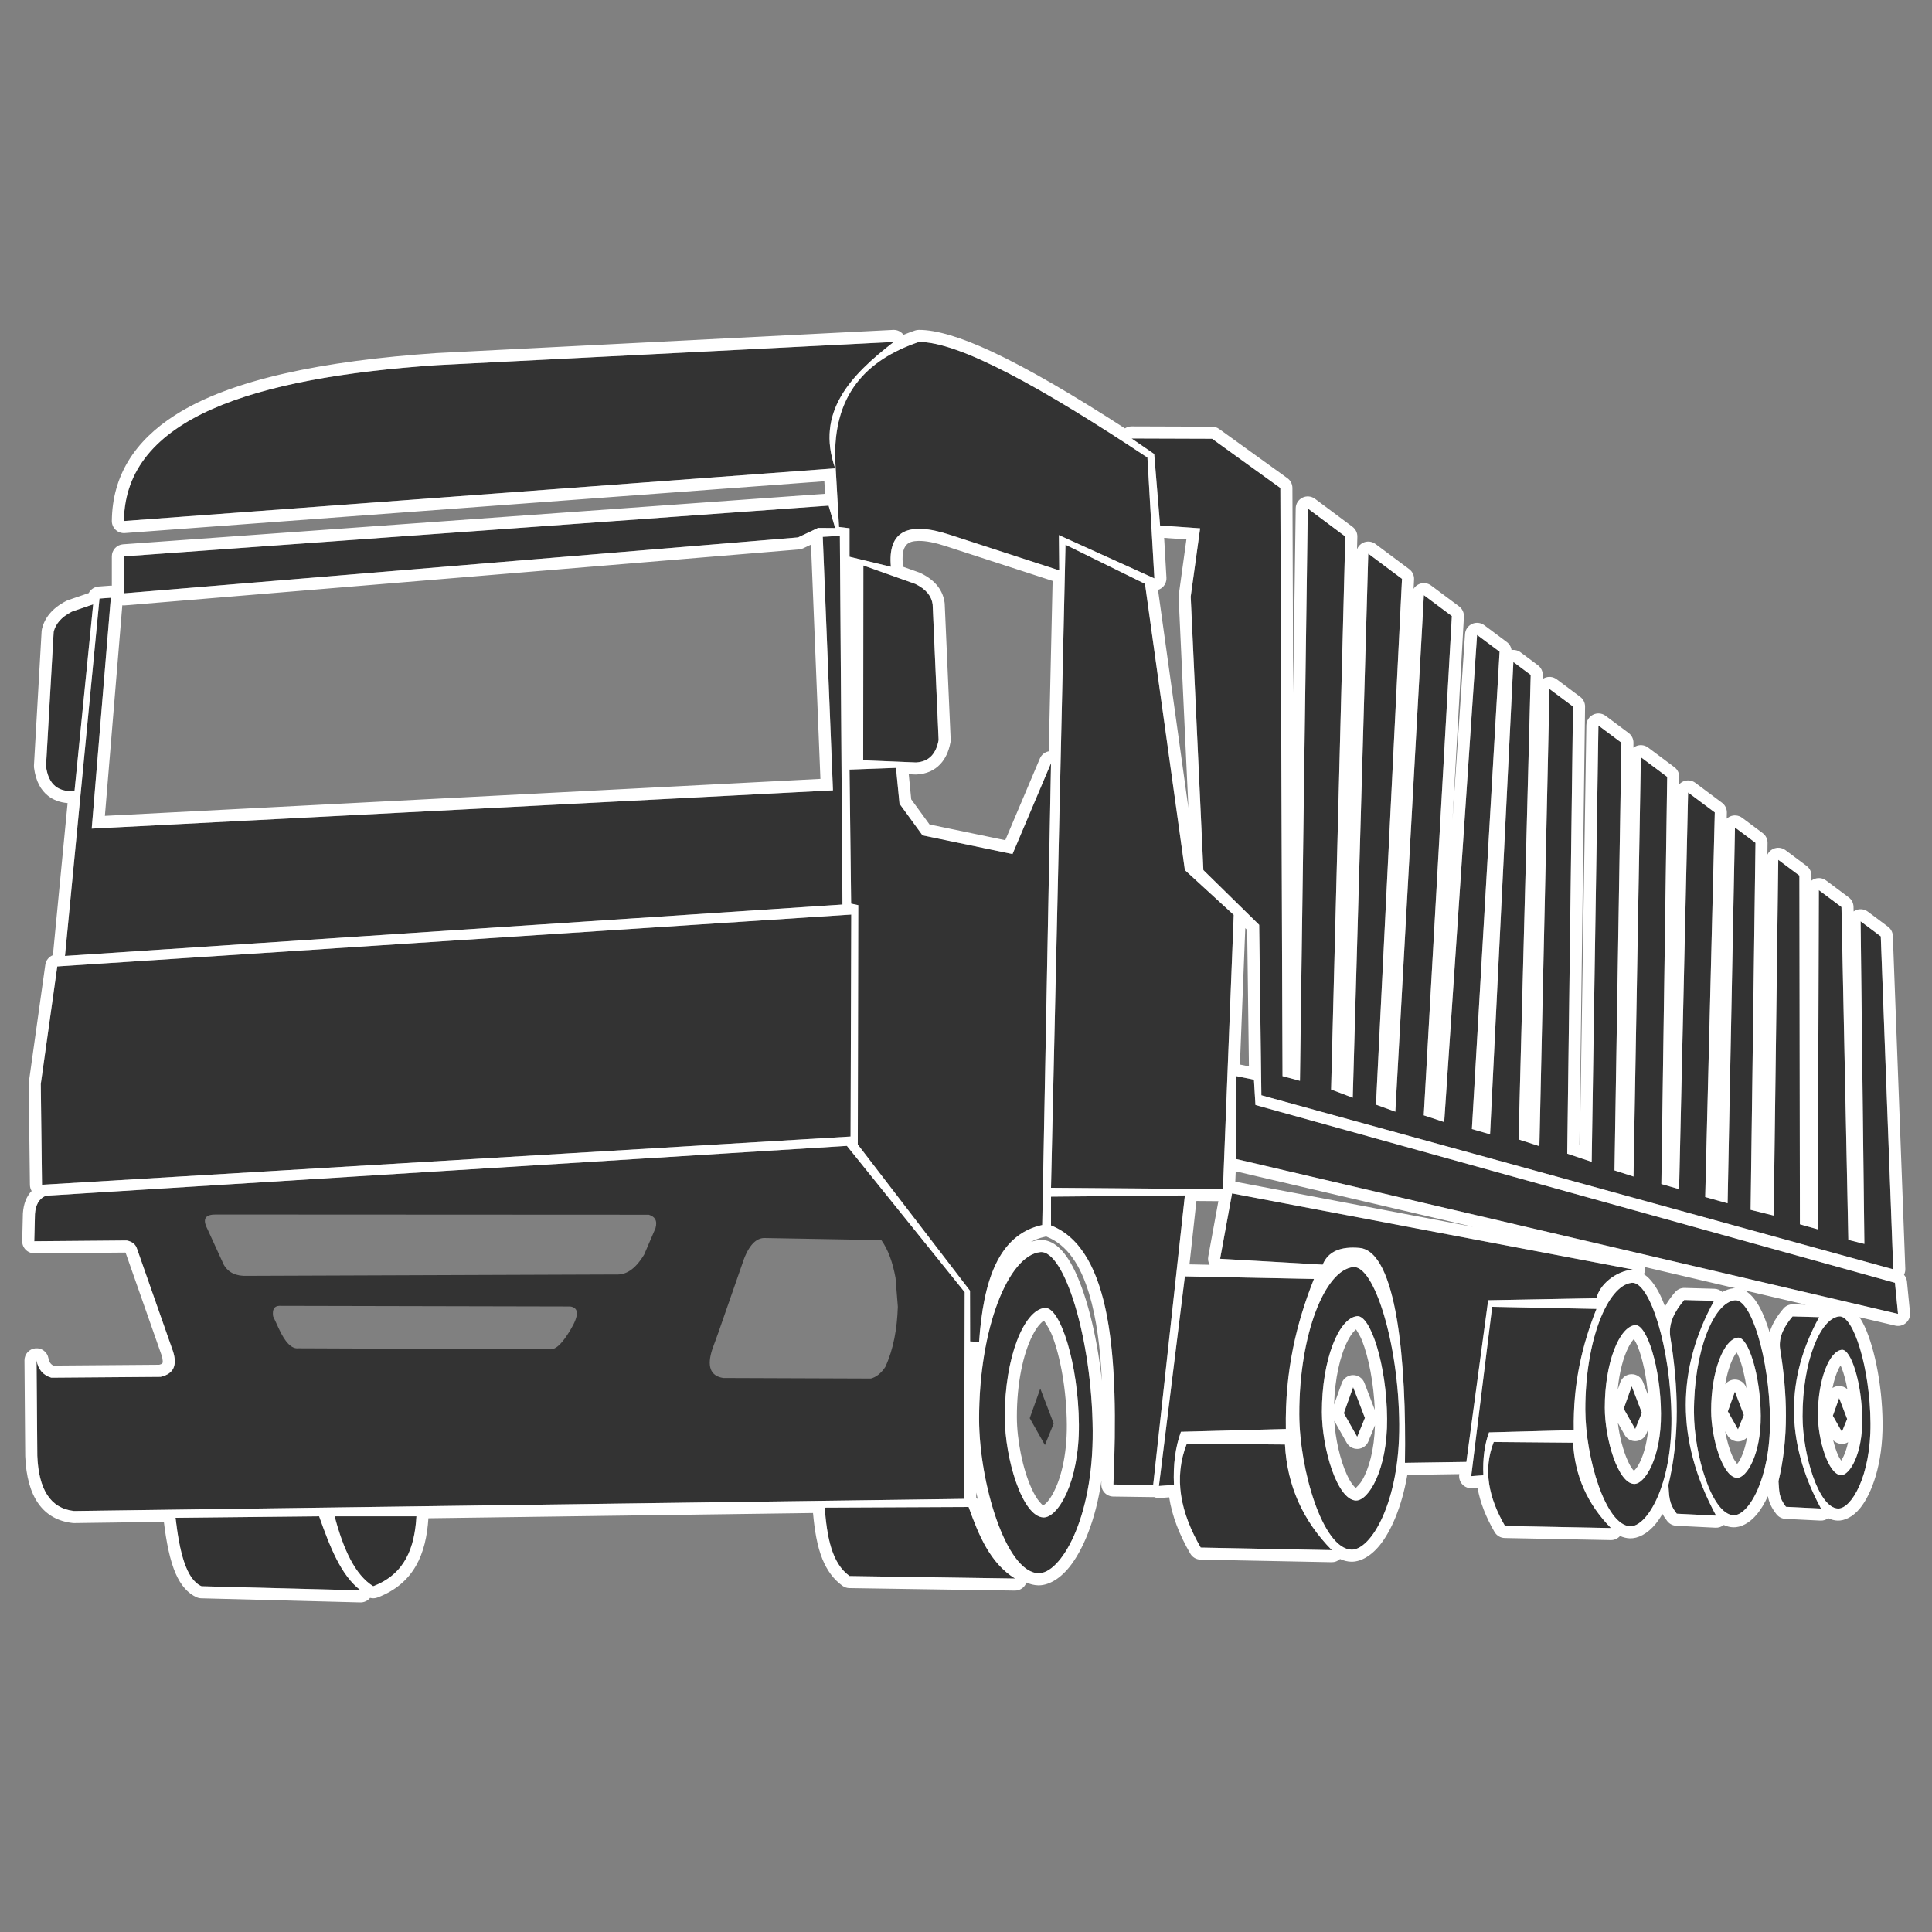
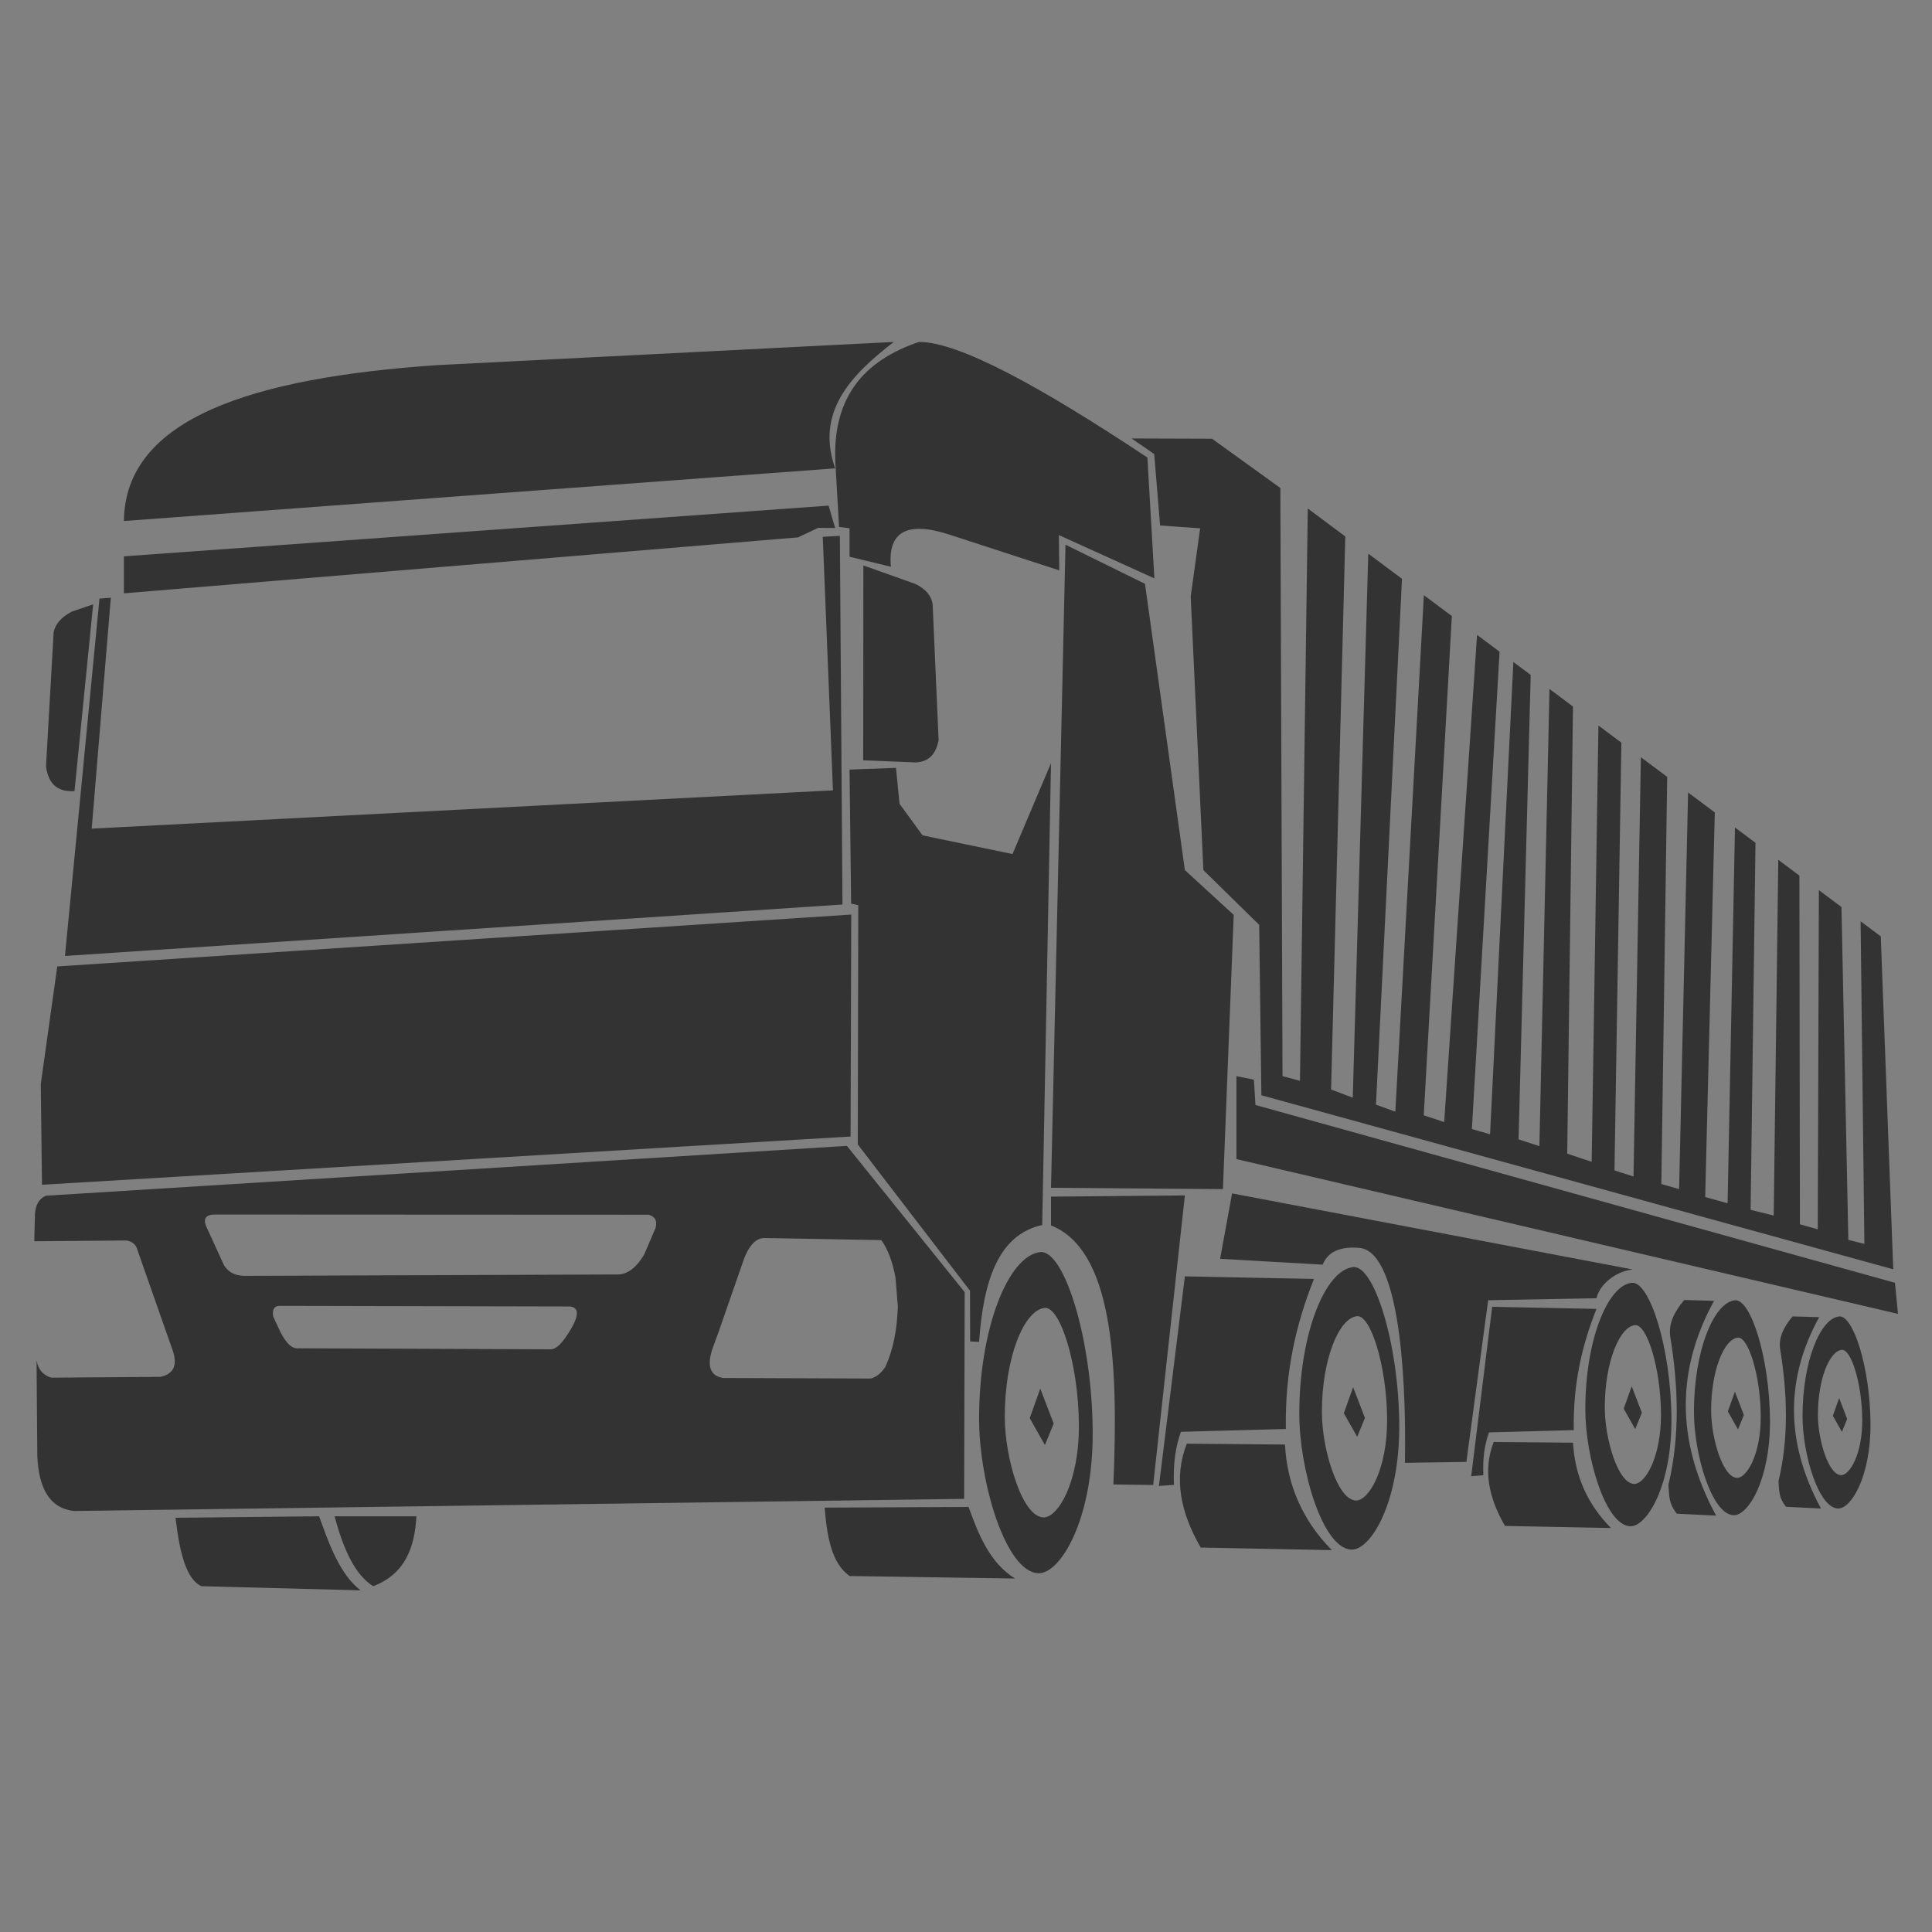
<svg xmlns="http://www.w3.org/2000/svg" xmlns:ns1="http://www.serif.com/" width="100%" height="100%" viewBox="0 0 1000 1000" version="1.1" xml:space="preserve" style="fill-rule:evenodd;clip-rule:evenodd;stroke-linejoin:round;stroke-miterlimit:2;">
  <rect x="0" y="0" width="1000" height="1000" fill="#808080" stroke="none" />
  <g transform="matrix(1.134,0,0,1.134,-66.925,-66.925)">
    <g id="Container-LKW" ns1:id="Container LKW">
      <path d="M499.335,648.805L499.075,743.154L92.763,748.694C81.838,747.458 76.64,738.552 76.041,723.486L75.698,679.923C76.41,684.097 78.677,686.711 82.427,687.835L132.314,687.453C138.435,686.096 139.973,682.003 137.976,675.797L121.582,629.078C121.011,627.165 119.6,625.778 116.87,625.217L74.663,625.569L74.971,613.15C75.26,609.22 76.62,606.168 80.013,604.786L445.566,582.032L499.335,648.805ZM468.825,655.434L467.767,642.268C466.517,635.394 464.475,629.513 461.299,625.05L407.639,624.09C403.539,624.303 400.15,628.3 397.57,636.602L386.901,667.25L384.12,674.902C381.632,682.567 383.146,687.051 389.134,687.98L456.53,688.228C458.903,687.587 461.112,685.951 463.097,682.954C466.831,674.854 468.488,665.532 468.825,655.434ZM319.275,666.215C323.617,659.037 323.062,655.868 319.276,655.343L186.512,655.053C184.176,655.131 183.23,656.722 183.675,659.826L186.207,665.283C189.178,671.828 192.171,674.781 195.187,674.425L309.845,674.888C313.1,675.252 316.205,671.245 319.275,666.215ZM353.037,631.641L358.202,619.61C359.24,615.878 357.697,614.256 355.142,613.462L157.723,613.366C153.039,613.27 151.18,615.082 153.604,619.787L161.149,636.277C163.201,639.873 166.774,641.582 171.906,641.361L340.257,640.735C344.497,640.945 348.752,638.746 353.037,631.641ZM501.81,671.292L501.761,648.149L450.54,581.394L450.764,472.16L447.504,471.459L446.776,410.284L467.977,409.504L469.592,425.887L480.079,440.296L521.162,448.837L538.735,407.355L534.721,618.156C514.543,622.553 507.814,643.972 505.913,671.502L501.81,671.292ZM109.6,331.843L100.878,437.233L439.21,419.756L434.557,304.041L442.365,303.604L443.547,471.881L88.67,495.344L104.422,332.228L109.6,331.843ZM85.153,500.132L447.558,476.455L447.246,577.764L78.185,599.785L77.627,553.798L85.153,500.132ZM93.02,420.115C86.092,420.505 81.158,417.679 80.013,408.738L83.515,347.41C84.38,343.827 86.924,340.68 91.87,338.157L101.539,334.856L93.02,420.115ZM453.092,317.11L476.776,325.525C481.766,327.95 484.198,331.122 484.71,334.856L487.433,396.814C486.843,399.978 485.751,402.331 484.222,403.977C482.417,405.921 480.002,406.878 477.084,407.022L453.01,406.034L453.092,317.11ZM204.678,751.105C209.502,764.687 214.504,777.992 223.617,784.901L150.988,783.022C143.892,779.86 140.931,767.171 139.138,751.789L204.678,751.105ZM211.749,751.105L249.092,751.105C248.265,765.324 244.006,777.405 229.369,783.021C221.024,777.855 215.686,766.031 211.749,751.105ZM435.424,747.145L501.125,746.85C505.798,759.949 511.022,772.537 522.315,779.508L446.794,778.37C438.517,772.471 436.488,760.293 435.424,747.145ZM505.913,706.856C505.843,665.024 519.362,632.08 533.815,630.524C544.634,629.358 557.46,669.725 557.766,712.066C558.06,752.78 542.924,777.412 532.971,777.098C518.063,776.628 505.961,735.672 505.913,706.856ZM517.635,705.794C517.666,724.594 525.562,751.314 535.288,751.62C541.781,751.825 551.656,735.755 551.464,709.193C551.264,681.569 542.897,655.234 535.839,655.994C526.409,657.01 517.589,678.502 517.635,705.794ZM533.839,692.82L539.957,708.773L535.951,718.584L529.025,706.318L533.839,692.82ZM652.064,704.521C652.002,667.716 663.897,638.731 676.613,637.361C686.131,636.336 697.416,671.852 697.685,709.105C697.944,744.926 684.627,766.597 675.87,766.321C662.754,765.908 652.106,729.874 652.064,704.521ZM662.377,703.586C662.405,720.127 669.352,743.635 677.908,743.905C683.622,744.085 692.31,729.946 692.141,706.577C691.965,682.273 684.603,659.102 678.393,659.771C670.097,660.665 662.337,679.574 662.377,703.586ZM676.634,692.171L682.017,706.207L678.492,714.839L672.398,704.047L676.634,692.171ZM782.616,702.405C782.563,670.693 792.812,645.719 803.768,644.539C811.97,643.655 821.693,674.256 821.925,706.355C822.148,737.219 810.673,755.892 803.128,755.654C791.827,755.298 782.653,724.25 782.616,702.405ZM791.502,701.6C791.526,715.851 797.512,736.107 804.884,736.339C809.807,736.495 817.293,724.312 817.147,704.176C816.996,683.235 810.653,663.271 805.302,663.847C798.154,664.617 791.468,680.91 791.502,701.6ZM803.786,691.764L808.424,703.858L805.388,711.296L800.137,701.997L803.786,691.764ZM832.198,703.604C832.151,675.605 841.199,653.556 850.873,652.514C858.114,651.734 866.698,678.751 866.903,707.091C867.1,734.34 856.969,750.827 850.307,750.617C840.33,750.302 832.23,722.89 832.198,703.604ZM840.043,702.893C840.064,715.475 845.349,733.359 851.858,733.564C856.204,733.701 862.814,722.945 862.685,705.168C862.551,686.679 856.951,669.052 852.227,669.561C845.916,670.241 840.013,684.626 840.043,702.893ZM850.888,694.209L854.983,704.887L852.302,711.453L847.666,703.243L850.888,694.209ZM881.767,705.545C881.726,680.523 889.812,660.817 898.457,659.886C904.928,659.189 912.6,683.334 912.783,708.661C912.959,733.014 903.906,747.748 897.952,747.56C889.035,747.279 881.796,722.781 881.767,705.545ZM888.779,704.909C888.798,716.154 893.52,732.137 899.338,732.32C903.222,732.443 909.129,722.83 909.014,706.942C908.894,690.419 903.889,674.667 899.667,675.121C894.027,675.729 888.752,688.585 888.779,704.909ZM898.471,697.149L902.131,706.691L899.735,712.56L895.592,705.222L898.471,697.149ZM841.381,652.768C824.471,683.537 823.561,716.08 842.308,750.804L824.37,749.917C820.51,744.985 820.966,741.686 820.533,736.809C825.799,714.84 825.152,692.05 821.331,668.82C820.623,662.933 823.368,657.54 827.772,652.384L841.381,652.768ZM889.357,660.214C874.29,687.628 873.479,716.624 890.182,747.562L874.2,746.771C870.761,742.377 871.167,739.437 870.782,735.093C875.474,715.518 874.897,695.213 871.492,674.516C870.861,669.27 873.307,664.465 877.231,659.871L889.357,660.214ZM538.735,618.344L538.735,605.205L599.836,604.655L585.368,736.832L567.21,736.581C569.671,678.491 566.409,629.344 538.735,618.344ZM545.35,307.636L581.629,325.488L599.836,456.159L622.132,476.605L617.208,601.773L538.735,601.166L545.35,307.636ZM465.657,317.695L446.776,313.133L446.776,300.123L441.991,299.544L440.282,269.66C439.05,239.528 454.113,223.354 478.423,215.1C496.753,214.967 534.632,235.901 582.739,267.858L585.915,323.003L542.331,303.25L542.49,319.348L492.755,303.165C473.11,296.676 464.16,301.607 465.657,317.695ZM466.96,215.099C447.123,230.427 431.236,247.166 440.212,272.79L115.572,296.828C116.075,249.848 174.466,231.429 258.534,225.678L466.96,215.099ZM437.217,289.807L440.212,300.023L432.429,299.966L423.269,304.301L115.572,329.832L115.572,312.954L437.217,289.807ZM599.836,641.592L658.758,642.782C650.822,662.703 645.454,684.661 645.929,711.257L598.042,712.54C595.529,719.415 594.421,727.448 594.855,736.753L587.993,737.267L599.836,641.592ZM600.714,717.964L645.519,718.353C646.513,737.002 653.625,753.079 666.927,766.553L607.074,765.375C597.889,749.54 594.536,733.731 600.714,717.964ZM740.098,655.484L787.71,656.445C781.297,672.542 776.959,690.286 777.343,711.777L738.648,712.813C736.618,718.368 735.722,724.859 736.073,732.378L730.528,732.794L740.098,655.484ZM740.807,717.196L777.011,717.51C777.815,732.58 783.562,745.571 794.311,756.458L745.946,755.506C738.525,742.711 735.815,729.937 740.807,717.196ZM738.268,652.494L728.321,726.285L700.28,726.701C701.05,680.807 696.56,630.134 679.529,628.612C670.914,627.842 665.154,630.25 662.742,636.25L615.921,633.573L621.379,603.723L804.309,638.457C796.272,639.278 789.044,645.464 787.71,651.58L738.268,652.494ZM623.376,550.207L631.354,551.83L632.049,563.369L923.941,644.52L925.337,658.715L623.376,588.07L623.376,550.207ZM575.504,259.151L612.241,259.274L643.413,281.749L644.407,550.207L652.364,552.339L655.937,291.101L673.054,303.884L666.575,556.298L676.465,560.042L683.544,311.718L698.94,323.216L687.06,563.215L695.895,566.422L708.926,330.673L721.695,340.209L708.867,568.085L718.199,571.161L733.203,348.804L743.476,356.475L730.837,574.351L739.135,576.754L749.771,361.176L757.682,367.084L752.144,579.082L761.651,582.151L766.258,373.488L776.983,381.498L774.356,585.588L785.516,589.316L788.594,390.169L799.076,397.997L795.927,593.227L804.609,596.023L807.965,404.636L819.979,413.607L817.318,599.445L825.422,601.773L829.523,420.735L841.708,429.835L837.328,605.378L847.557,608.237L850.921,436.715L860.285,443.707L858.061,611.231L868.603,613.836L870.689,451.477L880.325,458.674L880.561,617.824L888.711,620.117L889.216,465.313L899.524,473.011L902.665,624.936L909.984,626.778L908.265,479.539L917.471,486.414L923.163,638.369L634.755,558.931L633.752,481.152L608.279,456.159L602.497,331.339L606.797,300.161L588.52,298.864L585.837,266.248L575.504,259.151Z" style="fill:rgb(51,51,51);" />
-       <path d="M73.464,602.63C72.962,601.798 72.685,600.841 72.673,599.852L72.116,553.864C72.112,553.586 72.13,553.308 72.169,553.032L79.694,499.367C79.978,497.344 81.342,495.693 83.17,494.989C83.173,494.931 83.178,494.873 83.184,494.815L89.869,425.58C86.384,425.284 83.373,424.184 80.926,422.247C77.767,419.747 75.352,415.736 74.545,409.438C74.502,409.102 74.49,408.762 74.51,408.424L78.011,347.096C78.03,346.766 78.079,346.438 78.156,346.117C79.341,341.212 82.594,336.701 89.365,333.247C89.599,333.128 89.84,333.026 90.089,332.941L99.51,329.724C100.364,328.051 102.045,326.877 104.013,326.731L109.191,326.346C109.482,326.324 109.773,326.326 110.06,326.35L110.06,312.954C110.06,310.063 112.293,307.663 115.176,307.456L435.604,284.397L435.277,278.682L115.979,302.325C114.44,302.439 112.924,301.903 111.799,300.847C110.674,299.791 110.044,298.312 110.06,296.769C110.282,276.048 120.553,260.267 138.928,248.502C164.492,232.134 206.57,223.708 258.158,220.179C258.19,220.177 258.222,220.175 258.254,220.173L466.68,209.594C468.564,209.498 470.326,210.37 471.403,211.837C473.104,211.142 474.854,210.49 476.651,209.88C477.209,209.691 477.794,209.592 478.383,209.588C486.266,209.53 497.566,212.913 511.532,219.412C528.151,227.146 548.879,239.289 572.481,254.542C573.363,253.963 574.413,253.635 575.522,253.639L612.259,253.762C613.41,253.766 614.531,254.13 615.464,254.803L646.637,277.277C648.068,278.309 648.919,279.964 648.925,281.728L649.272,375.347L650.425,291.026C650.454,288.954 651.642,287.073 653.501,286.157C655.359,285.241 657.575,285.445 659.235,286.685L676.352,299.467C677.785,300.538 678.61,302.237 678.564,304.025L678.418,309.691C678.919,308.426 679.879,307.368 681.145,306.756C682.997,305.86 685.194,306.071 686.843,307.302L702.238,318.799C703.709,319.897 704.536,321.655 704.445,323.488L704.233,327.783C704.788,326.882 705.6,326.143 706.593,325.679C708.433,324.82 710.597,325.042 712.224,326.257L724.994,335.793C726.475,336.899 727.303,338.674 727.199,340.519L721.972,433.376L727.704,348.432C727.839,346.418 729.066,344.639 730.9,343.795C732.735,342.952 734.884,343.179 736.501,344.387L746.775,352.059C747.969,352.951 748.739,354.279 748.938,355.727C750.376,355.507 751.869,355.863 753.069,356.76L760.981,362.668C762.415,363.739 763.239,365.439 763.193,367.228L763.148,368.937C763.367,368.787 763.599,368.652 763.842,368.534C765.697,367.629 767.902,367.837 769.556,369.072L780.282,377.082C781.695,378.137 782.518,379.805 782.495,381.569L779.92,581.635L780.121,581.702L783.083,390.084C783.115,388.014 784.304,386.136 786.162,385.223C788.02,384.309 790.234,384.514 791.893,385.753L802.374,393.58C803.793,394.64 804.616,396.316 804.587,398.086L804.552,400.308C804.854,400.069 805.184,399.86 805.539,399.686C807.396,398.776 809.606,398.981 811.264,400.219L823.277,409.191C824.693,410.248 825.516,411.92 825.491,413.686L825.443,417.029C825.906,416.519 826.468,416.092 827.109,415.78C828.964,414.876 831.168,415.084 832.822,416.319L845.006,425.418C846.439,426.488 847.263,428.185 847.219,429.972L847.151,432.693C847.545,432.323 847.998,432.008 848.499,431.763C850.355,430.855 852.563,431.062 854.219,432.298L863.583,439.291C864.997,440.347 865.82,442.016 865.796,443.781L865.726,449.079C866.251,447.993 867.129,447.087 868.251,446.534C870.11,445.617 872.326,445.82 873.987,447.061L883.623,454.257C885.014,455.296 885.835,456.929 885.837,458.666L885.841,460.955C886.122,460.737 886.428,460.544 886.754,460.382C888.617,459.451 890.846,459.651 892.514,460.897L902.822,468.595C904.183,469.611 905,471.199 905.035,472.897L905.079,475.041C905.296,474.888 905.525,474.749 905.766,474.626C907.636,473.675 909.883,473.868 911.564,475.123L920.769,481.997C922.104,482.994 922.917,484.542 922.979,486.207L928.671,638.162C928.707,639.115 928.495,640.046 928.074,640.872C928.824,641.722 929.311,642.801 929.427,643.981L930.823,658.175C930.997,659.944 930.307,661.689 928.969,662.86C927.632,664.032 925.812,664.487 924.081,664.082L907.761,660.264C908.264,661.012 908.76,661.839 909.24,662.744C913.993,671.701 918.159,689.84 918.295,708.621C918.431,727.406 913.271,740.917 908.1,747.31C904.675,751.544 900.82,753.165 897.778,753.069C896.362,753.025 894.916,752.658 893.491,751.971C892.478,752.731 891.216,753.132 889.91,753.067L873.928,752.277C872.33,752.198 870.846,751.428 869.86,750.169C867.404,747.032 866.421,744.512 865.94,741.919C864.439,745.206 862.798,747.891 861.153,749.924C857.489,754.454 853.387,756.229 850.134,756.126C848.701,756.081 847.246,755.725 845.807,755.063C844.764,755.92 843.424,756.378 842.035,756.309L824.098,755.422C822.5,755.343 821.015,754.574 820.029,753.314C819.125,752.159 818.403,751.079 817.824,750.047C816.849,751.712 815.847,753.169 814.843,754.41C810.882,759.308 806.473,761.274 802.954,761.163C801.464,761.116 799.954,760.755 798.46,760.087C797.407,761.291 795.858,762.002 794.202,761.969L745.838,761.017C743.912,760.98 742.145,759.939 741.178,758.272C737.279,751.549 734.597,744.824 733.419,738.105L730.94,738.291C729.293,738.414 727.677,737.792 726.538,736.596C725.398,735.4 724.855,733.756 725.058,732.117L725.091,731.846L701.378,732.197C698.796,747.091 693.822,758.086 688.779,764.321C684.408,769.724 679.578,771.953 675.696,771.831C674.025,771.778 672.337,771.363 670.67,770.599C669.644,771.548 668.273,772.092 666.819,772.064L606.966,770.886C605.039,770.848 603.273,769.807 602.306,768.141C597.337,759.573 593.985,751.004 592.67,742.444L588.405,742.764C587.505,742.831 586.615,742.676 585.806,742.327C585.637,742.34 585.465,742.346 585.292,742.343L567.134,742.093C565.645,742.072 564.228,741.45 563.205,740.368C562.182,739.286 561.64,737.835 561.703,736.348C561.725,735.823 561.747,735.299 561.769,734.775C559.064,753.275 553.116,766.861 547.057,774.351C542.283,780.254 537.037,782.741 532.797,782.608C531.037,782.552 529.264,782.126 527.513,781.345C526.729,783.565 524.609,785.055 522.232,785.02L446.711,783.882C445.593,783.865 444.506,783.508 443.595,782.859C439.451,779.905 436.486,775.749 434.421,770.705C431.967,764.712 430.808,757.366 430.103,749.607L254.56,752.001C253.51,768.224 248.109,781.734 231.344,788.167C230.238,788.591 229.041,788.644 227.924,788.341C226.868,789.663 225.234,790.457 223.474,790.411L150.846,788.532C150.121,788.514 149.407,788.352 148.744,788.057C144.824,786.31 141.577,782.665 139.222,777.311C136.602,771.356 134.953,763.015 133.808,753.647L92.838,754.206C92.606,754.209 92.374,754.197 92.143,754.171C78.653,752.645 71.273,742.308 70.533,723.705C70.531,723.647 70.53,723.588 70.529,723.53L70.186,679.966C70.164,677.094 72.351,674.685 75.212,674.432C78.073,674.178 80.649,676.164 81.132,678.996C81.403,680.587 82.122,681.718 83.382,682.316C83.382,682.316 131.676,681.945 131.678,681.945C132.321,681.79 132.837,681.611 133.14,681.213C133.35,680.937 133.302,680.561 133.282,680.148C133.246,679.359 133.05,678.494 132.749,677.549L116.381,630.903C116.369,630.868 116.357,630.832 116.345,630.797C116.296,630.779 116.237,630.757 116.172,630.735L74.709,631.081C73.216,631.093 71.781,630.499 70.733,629.434C69.686,628.369 69.116,626.925 69.153,625.432L69.461,613.013C69.463,612.924 69.467,612.834 69.474,612.745C69.782,608.555 71.044,605.111 73.464,602.63ZM866.739,667.169C867.867,663.398 870.064,659.775 873.04,656.291C874.122,655.024 875.721,654.314 877.387,654.361L883.239,654.527L855.21,647.969C855.743,648.239 856.276,648.569 856.806,648.962C858.637,650.321 860.59,652.685 862.359,656.019C863.908,658.938 865.4,662.735 866.739,667.169ZM629.072,545.741L628.27,483.496L627.41,482.653L624.961,544.904L629.072,545.741ZM601.937,636.121L611.135,636.307C610.495,635.186 610.264,633.868 610.499,632.581L615.127,607.269L605.104,607.191L601.937,636.121ZM731.388,619L623.044,593.653L622.857,598.392L731.388,619ZM504.589,742.562C504.862,742.783 505.115,743.03 505.343,743.301C505.085,742.3 504.835,741.291 504.595,740.276L504.589,742.562ZM590.372,304.522L591.419,322.686C591.529,324.612 590.625,326.456 589.034,327.548C588.581,327.859 588.09,328.096 587.58,328.258L601.446,427.766L596.991,331.594C596.976,331.257 596.991,330.92 597.037,330.586L600.531,305.243L590.372,304.522ZM471.169,317.683L478.622,320.331C478.814,320.399 479.002,320.478 479.185,320.567C486.288,324.019 489.442,328.791 490.171,334.107C490.194,334.275 490.21,334.445 490.217,334.614L492.94,396.572C492.958,396.991 492.928,397.411 492.852,397.824C492.031,402.225 490.387,405.44 488.261,407.728C485.489,410.712 481.835,412.306 477.356,412.528C477.19,412.536 477.024,412.537 476.858,412.53L473.802,412.404L474.931,423.855L483.284,435.332C483.284,435.332 517.852,442.519 517.852,442.519L533.659,405.205C534.397,403.464 535.944,402.273 537.711,401.938L539.464,324.16L491.05,308.407C491.042,308.404 491.034,308.402 491.026,308.399C485.872,306.697 481.573,305.823 478.097,305.912C475.831,305.97 474.03,306.38 472.85,307.598C470.971,309.536 470.738,312.804 471.146,317.184C471.161,317.351 471.169,317.517 471.169,317.683ZM114.845,335.296L106.892,431.402L433.483,414.532L429.183,307.6L425.627,309.283C425.029,309.567 424.384,309.74 423.725,309.794L116.028,335.326C115.63,335.359 115.234,335.348 114.845,335.296ZM499.335,648.805L445.566,582.032L80.013,604.786C76.62,606.168 75.26,609.22 74.971,613.15L74.663,625.569L116.87,625.217C119.6,625.778 121.011,627.165 121.582,629.078L137.976,675.797C139.973,682.003 138.435,686.096 132.314,687.453L82.427,687.835C78.677,686.711 76.41,684.097 75.698,679.923L76.041,723.486C76.64,738.552 81.838,747.458 92.763,748.694L499.075,743.154L499.335,648.805ZM501.81,671.292L505.913,671.502C507.814,643.972 514.543,622.553 534.721,618.156L538.735,407.355L521.162,448.837L480.079,440.296L469.592,425.887L467.977,409.504L446.776,410.284L447.504,471.459L450.764,472.16L450.54,581.394L501.761,648.149L501.81,671.292ZM109.6,331.843L104.422,332.228L88.67,495.344L443.547,471.881L442.365,303.604L434.557,304.041L439.21,419.756L100.878,437.233L109.6,331.843ZM85.153,500.132L77.627,553.798L78.185,599.785L447.246,577.764L447.558,476.455L85.153,500.132ZM93.02,420.115L101.539,334.856L91.87,338.157C86.924,340.68 84.38,343.827 83.515,347.41L80.013,408.738C81.158,417.679 86.092,420.505 93.02,420.115ZM453.092,317.11L453.01,406.034L477.084,407.022C480.002,406.878 482.417,405.921 484.222,403.977C485.751,402.331 486.843,399.978 487.433,396.814L484.71,334.856C484.198,331.122 481.766,327.95 476.776,325.525L453.092,317.11ZM204.678,751.105L139.138,751.789C140.931,767.171 143.892,779.86 150.988,783.022L223.617,784.901C214.504,777.992 209.502,764.687 204.678,751.105ZM211.749,751.105C215.686,766.031 221.024,777.855 229.369,783.021C244.006,777.405 248.265,765.324 249.092,751.105L211.749,751.105ZM435.424,747.145C436.488,760.293 438.517,772.471 446.794,778.37L522.315,779.508C511.022,772.537 505.798,759.949 501.125,746.85L435.424,747.145ZM505.913,706.856C505.961,735.672 518.063,776.628 532.971,777.098C542.924,777.412 558.06,752.78 557.766,712.066C557.46,669.725 544.634,629.358 533.815,630.524C519.362,632.08 505.843,665.024 505.913,706.856ZM517.635,705.794C517.589,678.502 526.409,657.01 535.839,655.994C542.897,655.234 551.264,681.569 551.464,709.193C551.656,735.755 541.781,751.825 535.288,751.62C525.562,751.314 517.666,724.594 517.635,705.794ZM535.231,746.076C535.474,745.918 536.1,745.498 536.482,745.119C537.372,744.238 538.246,743.054 539.1,741.614C542.983,735.063 546.058,723.866 545.952,709.233C545.838,693.427 542.97,678.055 539.199,668.45C538.154,665.786 536.292,662.946 535.503,661.799C535.054,662.06 534.619,662.451 534.165,662.893C532.762,664.259 531.469,666.208 530.262,668.593C525.98,677.049 523.122,690.449 523.147,705.785C523.165,716.326 525.803,729.537 529.894,738.477C531.077,741.064 532.354,743.265 533.774,744.806C534.289,745.365 534.697,745.932 535.231,746.076ZM652.064,704.521C652.106,729.874 662.754,765.908 675.87,766.321C684.627,766.597 697.944,744.926 697.685,709.105C697.416,671.852 686.131,636.336 676.613,637.361C663.897,638.731 652.002,667.716 652.064,704.521ZM662.377,703.586C662.337,679.574 670.097,660.665 678.393,659.771C684.603,659.102 691.965,682.273 692.141,706.577C692.31,729.946 683.622,744.085 677.908,743.905C669.352,743.635 662.405,720.127 662.377,703.586ZM677.873,738.16C678.487,737.571 679.85,736.186 680.693,734.763C683.802,729.518 686.298,720.842 686.6,709.563L683.596,716.923C682.797,718.879 680.95,720.207 678.841,720.34C676.731,720.474 674.732,719.39 673.693,717.55L668.024,707.511C668.565,715.88 670.694,725.355 673.765,732.066C674.773,734.269 675.854,736.149 677.064,737.461C677.282,737.698 677.619,737.968 677.873,738.16ZM677.945,665.789C677.761,665.947 677.576,666.128 677.383,666.316C676.192,667.475 675.102,669.132 674.078,671.155C670.668,677.887 668.306,688.217 667.939,700.141L671.442,690.32C672.216,688.147 674.262,686.687 676.568,686.659C678.875,686.632 680.954,688.044 681.78,690.197L686.532,702.588C686.033,690.229 683.707,678.548 680.733,670.972C679.962,669.008 678.681,666.918 677.945,665.789ZM676.634,692.171L672.398,704.047L678.492,714.839L682.017,706.207L676.634,692.171ZM782.616,702.405C782.653,724.25 791.827,755.298 803.128,755.654C810.673,755.892 822.148,737.219 821.925,706.355C821.693,674.256 811.97,643.655 803.768,644.539C792.812,645.719 782.563,670.693 782.616,702.405ZM791.502,701.6C791.468,680.91 798.154,664.617 805.302,663.847C810.653,663.271 816.996,683.235 817.147,704.176C817.293,724.312 809.807,736.495 804.884,736.339C797.512,736.107 791.526,715.851 791.502,701.6ZM804.839,730.353C805.367,729.79 806.131,728.912 806.628,728.074C808.823,724.369 810.645,718.643 811.338,711.305L810.491,713.379C809.692,715.336 807.845,716.663 805.736,716.797C803.627,716.93 801.627,715.846 800.588,714.006L797.457,708.461C798.196,714.607 799.82,721.039 802.008,725.821C802.699,727.332 803.437,728.66 804.242,729.703C804.405,729.914 804.629,730.148 804.839,730.353ZM804.778,670.192C804.685,670.305 804.59,670.422 804.488,670.539C803.697,671.453 802.96,672.626 802.264,674.001C799.888,678.692 798.119,685.438 797.386,693.3L798.594,689.913C799.369,687.74 801.414,686.28 803.721,686.252C806.027,686.225 808.107,687.637 808.933,689.79L811.237,695.798C810.484,687.138 808.744,679.218 806.608,673.777C806.107,672.499 805.352,671.145 804.778,670.192ZM803.786,691.764L800.137,701.997L805.388,711.296L808.424,703.858L803.786,691.764ZM832.198,703.604C832.23,722.89 840.33,750.302 850.307,750.617C856.969,750.827 867.1,734.34 866.903,707.091C866.698,678.751 858.114,651.734 850.873,652.514C841.199,653.556 832.151,675.605 832.198,703.604ZM840.043,702.893C840.013,684.626 845.916,670.241 852.227,669.561C856.951,669.052 862.551,686.679 862.685,705.168C862.814,722.945 856.204,733.701 851.858,733.564C845.349,733.359 840.064,715.475 840.043,702.893ZM851.906,727.23C852.23,726.839 852.58,726.379 852.842,725.937C854.359,723.378 855.663,719.706 856.434,715.102C855.483,716.178 854.132,716.86 852.651,716.954C850.541,717.088 848.542,716.004 847.503,714.163L846.451,712.301C847.206,716.547 848.402,720.724 849.906,724.009C850.414,725.12 851.284,726.386 851.906,727.23ZM851.674,676.286C851.128,676.991 850.613,677.845 850.121,678.817C848.546,681.926 847.281,686.071 846.486,690.892C847.495,689.552 849.085,688.718 850.823,688.697C853.13,688.67 855.209,690.081 856.035,692.235L856.251,692.797C855.461,687.225 854.224,682.246 852.779,678.564C852.484,677.813 852.065,676.991 851.674,676.286ZM850.888,694.209L847.666,703.243L852.302,711.453L854.983,704.887L850.888,694.209ZM881.767,705.545C881.796,722.781 889.035,747.279 897.952,747.56C903.906,747.748 912.959,733.014 912.783,708.661C912.6,683.334 904.928,659.189 898.457,659.886C889.812,660.817 881.726,680.523 881.767,705.545ZM888.779,704.909C888.752,688.585 894.027,675.729 899.667,675.121C903.889,674.667 908.894,690.419 909.014,706.942C909.129,722.83 903.222,732.443 899.338,732.32C893.52,732.137 888.798,716.154 888.779,704.909ZM899.105,682.248C898.831,682.676 898.566,683.148 898.308,683.658C897.114,686.015 896.125,689.048 895.427,692.553C896.292,691.98 897.32,691.65 898.406,691.637C899.853,691.62 901.21,692.169 902.225,693.112C901.547,689.345 900.641,685.994 899.616,683.381C899.471,683.014 899.293,682.625 899.105,682.248ZM899.392,725.691C899.509,725.528 899.619,725.364 899.713,725.205C900.864,723.264 901.87,720.592 902.557,717.295C901.818,717.735 900.974,718.004 900.083,718.061C898.429,718.165 896.843,717.522 895.734,716.352C896.363,718.973 897.174,721.458 898.126,723.537C898.451,724.249 898.949,725.042 899.392,725.691ZM898.471,697.149L895.592,705.222L899.735,712.56L902.131,706.691L898.471,697.149ZM841.381,652.768L827.772,652.384C823.368,657.54 820.623,662.933 821.331,668.82C825.152,692.05 825.799,714.84 820.533,736.809C820.966,741.686 820.51,744.985 824.37,749.917L842.308,750.804C823.561,716.08 824.471,683.537 841.381,652.768ZM889.357,660.214L877.231,659.871C873.307,664.465 870.861,669.27 871.492,674.516C874.897,695.213 875.474,715.518 870.782,735.093C871.167,739.437 870.761,742.377 874.2,746.771L890.182,747.562C873.479,716.624 874.29,687.628 889.357,660.214ZM538.735,618.344C566.409,629.344 569.671,678.491 567.21,736.581L585.368,736.832L599.836,604.655L538.735,605.205L538.735,618.344ZM545.35,307.636L538.735,601.166L617.208,601.773L622.132,476.605L599.836,456.159L581.629,325.488L545.35,307.636ZM465.657,317.695C464.16,301.607 473.11,296.676 492.755,303.165L542.49,319.348L542.331,303.25L585.915,323.003L582.739,267.858C534.632,235.901 496.753,214.967 478.423,215.1C454.113,223.354 439.05,239.528 440.282,269.66L441.991,299.544L446.776,300.123L446.776,313.133L465.657,317.695ZM466.96,215.099L258.534,225.678C174.466,231.429 116.075,249.848 115.572,296.828L440.212,272.79C431.236,247.166 447.123,230.427 466.96,215.099ZM437.217,289.807L115.572,312.954L115.572,329.832L423.269,304.301L432.429,299.966L440.212,300.023L437.217,289.807ZM599.836,641.592L587.993,737.267L594.855,736.753C594.421,727.448 595.529,719.415 598.042,712.54L645.929,711.257C645.454,684.661 650.822,662.703 658.758,642.782L599.836,641.592ZM600.714,717.964C594.536,733.731 597.889,749.54 607.074,765.375L666.927,766.553C653.625,753.079 646.513,737.002 645.519,718.353L600.714,717.964ZM740.098,655.484L730.528,732.794L736.073,732.378C735.722,724.859 736.618,718.368 738.648,712.813L777.343,711.777C776.959,690.286 781.297,672.542 787.71,656.445L740.098,655.484ZM740.807,717.196C735.815,729.937 738.525,742.711 745.946,755.506L794.311,756.458C783.562,745.571 777.815,732.58 777.011,717.51L740.807,717.196ZM738.268,652.494L787.71,651.58C789.044,645.464 796.272,639.278 804.309,638.457L621.379,603.723L615.921,633.573L662.742,636.25C665.154,630.25 670.914,627.842 679.529,628.612C696.56,630.134 701.05,680.807 700.28,726.701L728.321,726.285L738.268,652.494ZM623.376,550.207L623.376,588.07L925.337,658.715L923.941,644.52L632.049,563.369L631.354,551.83L623.376,550.207ZM575.504,259.151L585.837,266.248L588.52,298.864L606.797,300.161L602.497,331.339L608.279,456.159L633.752,481.152L634.755,558.931L923.163,638.369L917.471,486.414L908.265,479.539L909.984,626.778L902.665,624.936L899.524,473.011L889.216,465.313L888.711,620.117L880.561,617.824L880.325,458.674L870.689,451.477L868.603,613.836L858.061,611.231L860.285,443.707L850.921,436.715L847.557,608.237L837.328,605.378L841.708,429.835L829.523,420.735L825.422,601.773L817.318,599.445L819.979,413.607L807.965,404.636L804.609,596.023L795.927,593.227L799.076,397.997L788.594,390.169L785.516,589.316L774.356,585.588L776.983,381.498L766.258,373.488L761.651,582.151L752.144,579.082L757.682,367.084L749.771,361.176L739.135,576.754L730.837,574.351L743.476,356.475L733.203,348.804L718.199,571.161L708.867,568.085L721.695,340.209L708.926,330.673L695.895,566.422L687.06,563.215L698.94,323.216L683.544,311.718L676.465,560.042L666.575,556.298L673.054,303.884L655.937,291.101L652.364,552.339L644.407,550.207L643.413,281.749L612.241,259.274L575.504,259.151ZM809.374,640.633C809.601,640.779 809.827,640.935 810.053,641.103C812.061,642.593 814.192,645.195 816.132,648.851C817.113,650.7 818.073,652.861 818.993,655.287C820.226,653.079 821.774,650.919 823.581,648.804C824.663,647.536 826.261,646.827 827.927,646.874L841.537,647.258C842.902,647.296 844.183,647.838 845.152,648.748C846.856,647.783 848.586,647.216 850.282,647.033C850.523,647.007 850.764,646.992 851.007,646.986L809.704,637.323C809.796,637.765 809.836,638.225 809.816,638.694C809.786,639.379 809.632,640.033 809.374,640.633ZM561.974,689.375C561.253,674.214 559.497,660.672 556.145,649.58C552.26,636.725 546.354,627.304 536.699,623.466C536.627,623.438 536.557,623.408 536.487,623.377C536.295,623.442 536.097,623.497 535.895,623.541C533.541,624.054 531.416,624.857 529.497,625.919C530.741,625.469 531.987,625.176 533.225,625.043C535.774,624.768 538.444,625.464 541.057,627.404C543.548,629.253 546.164,632.501 548.571,637.037C554.392,648.007 559.624,667.417 561.974,689.375Z" style="fill:white;" />
    </g>
  </g>
</svg>